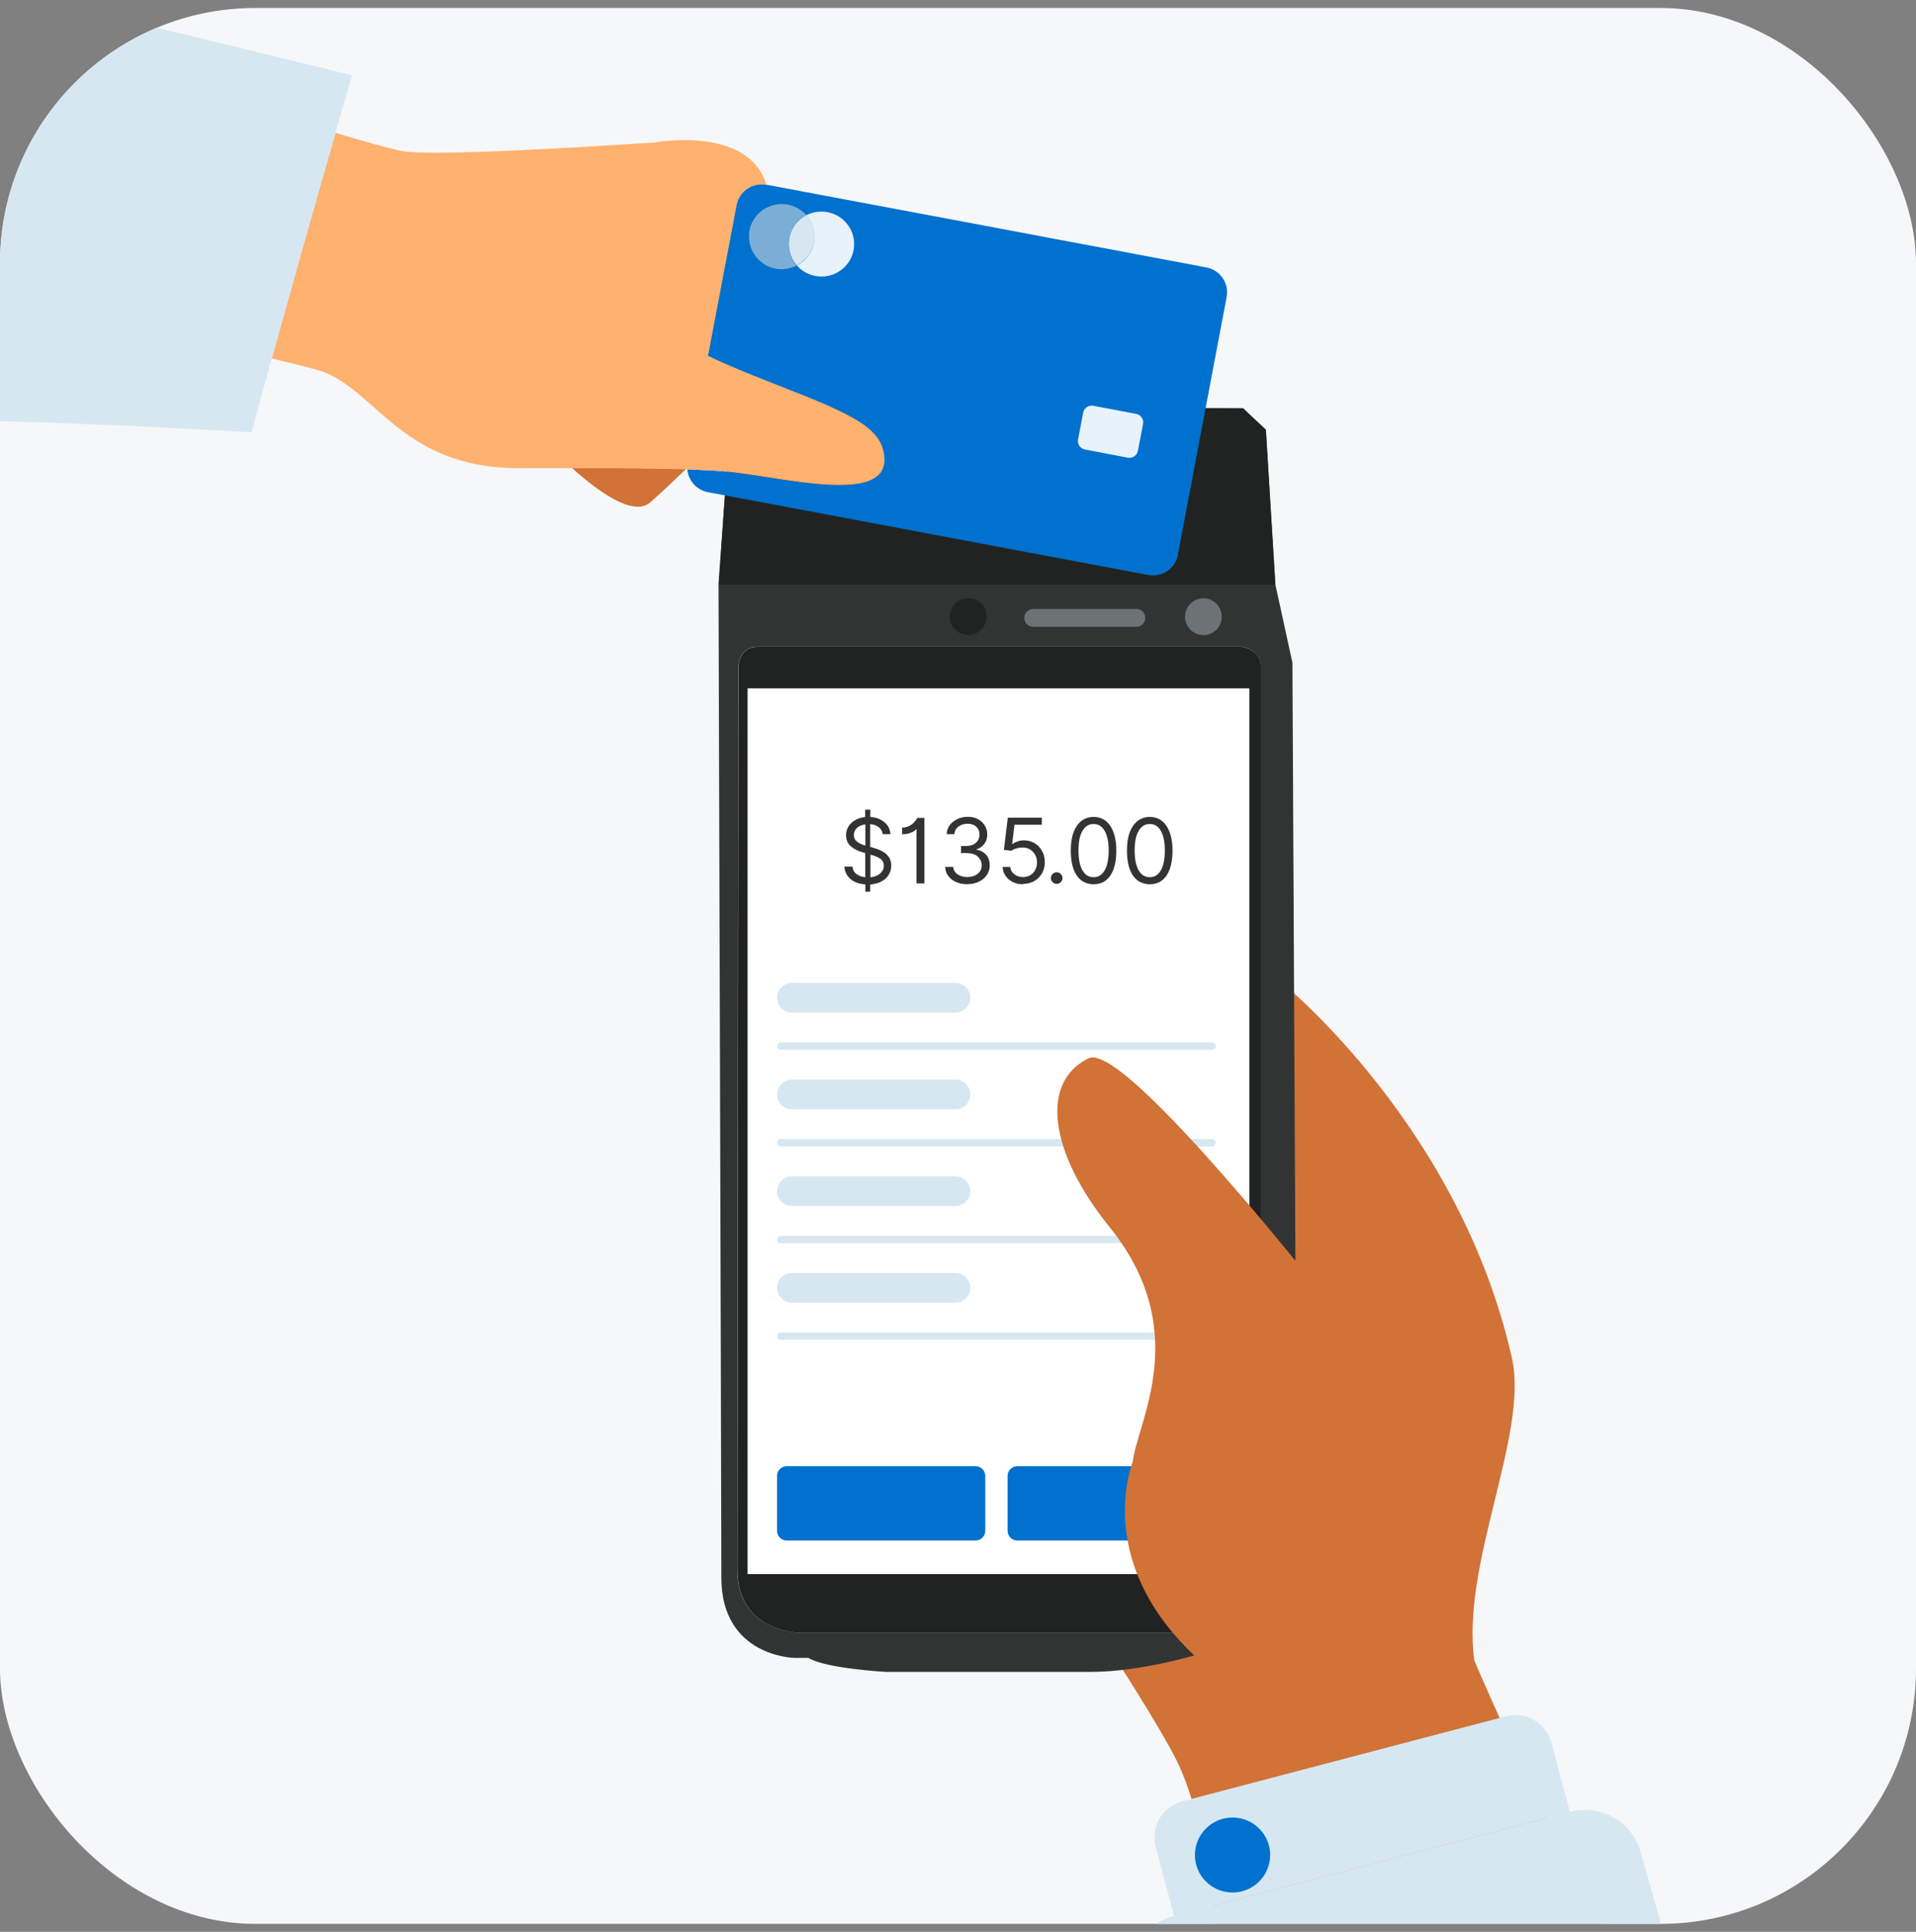
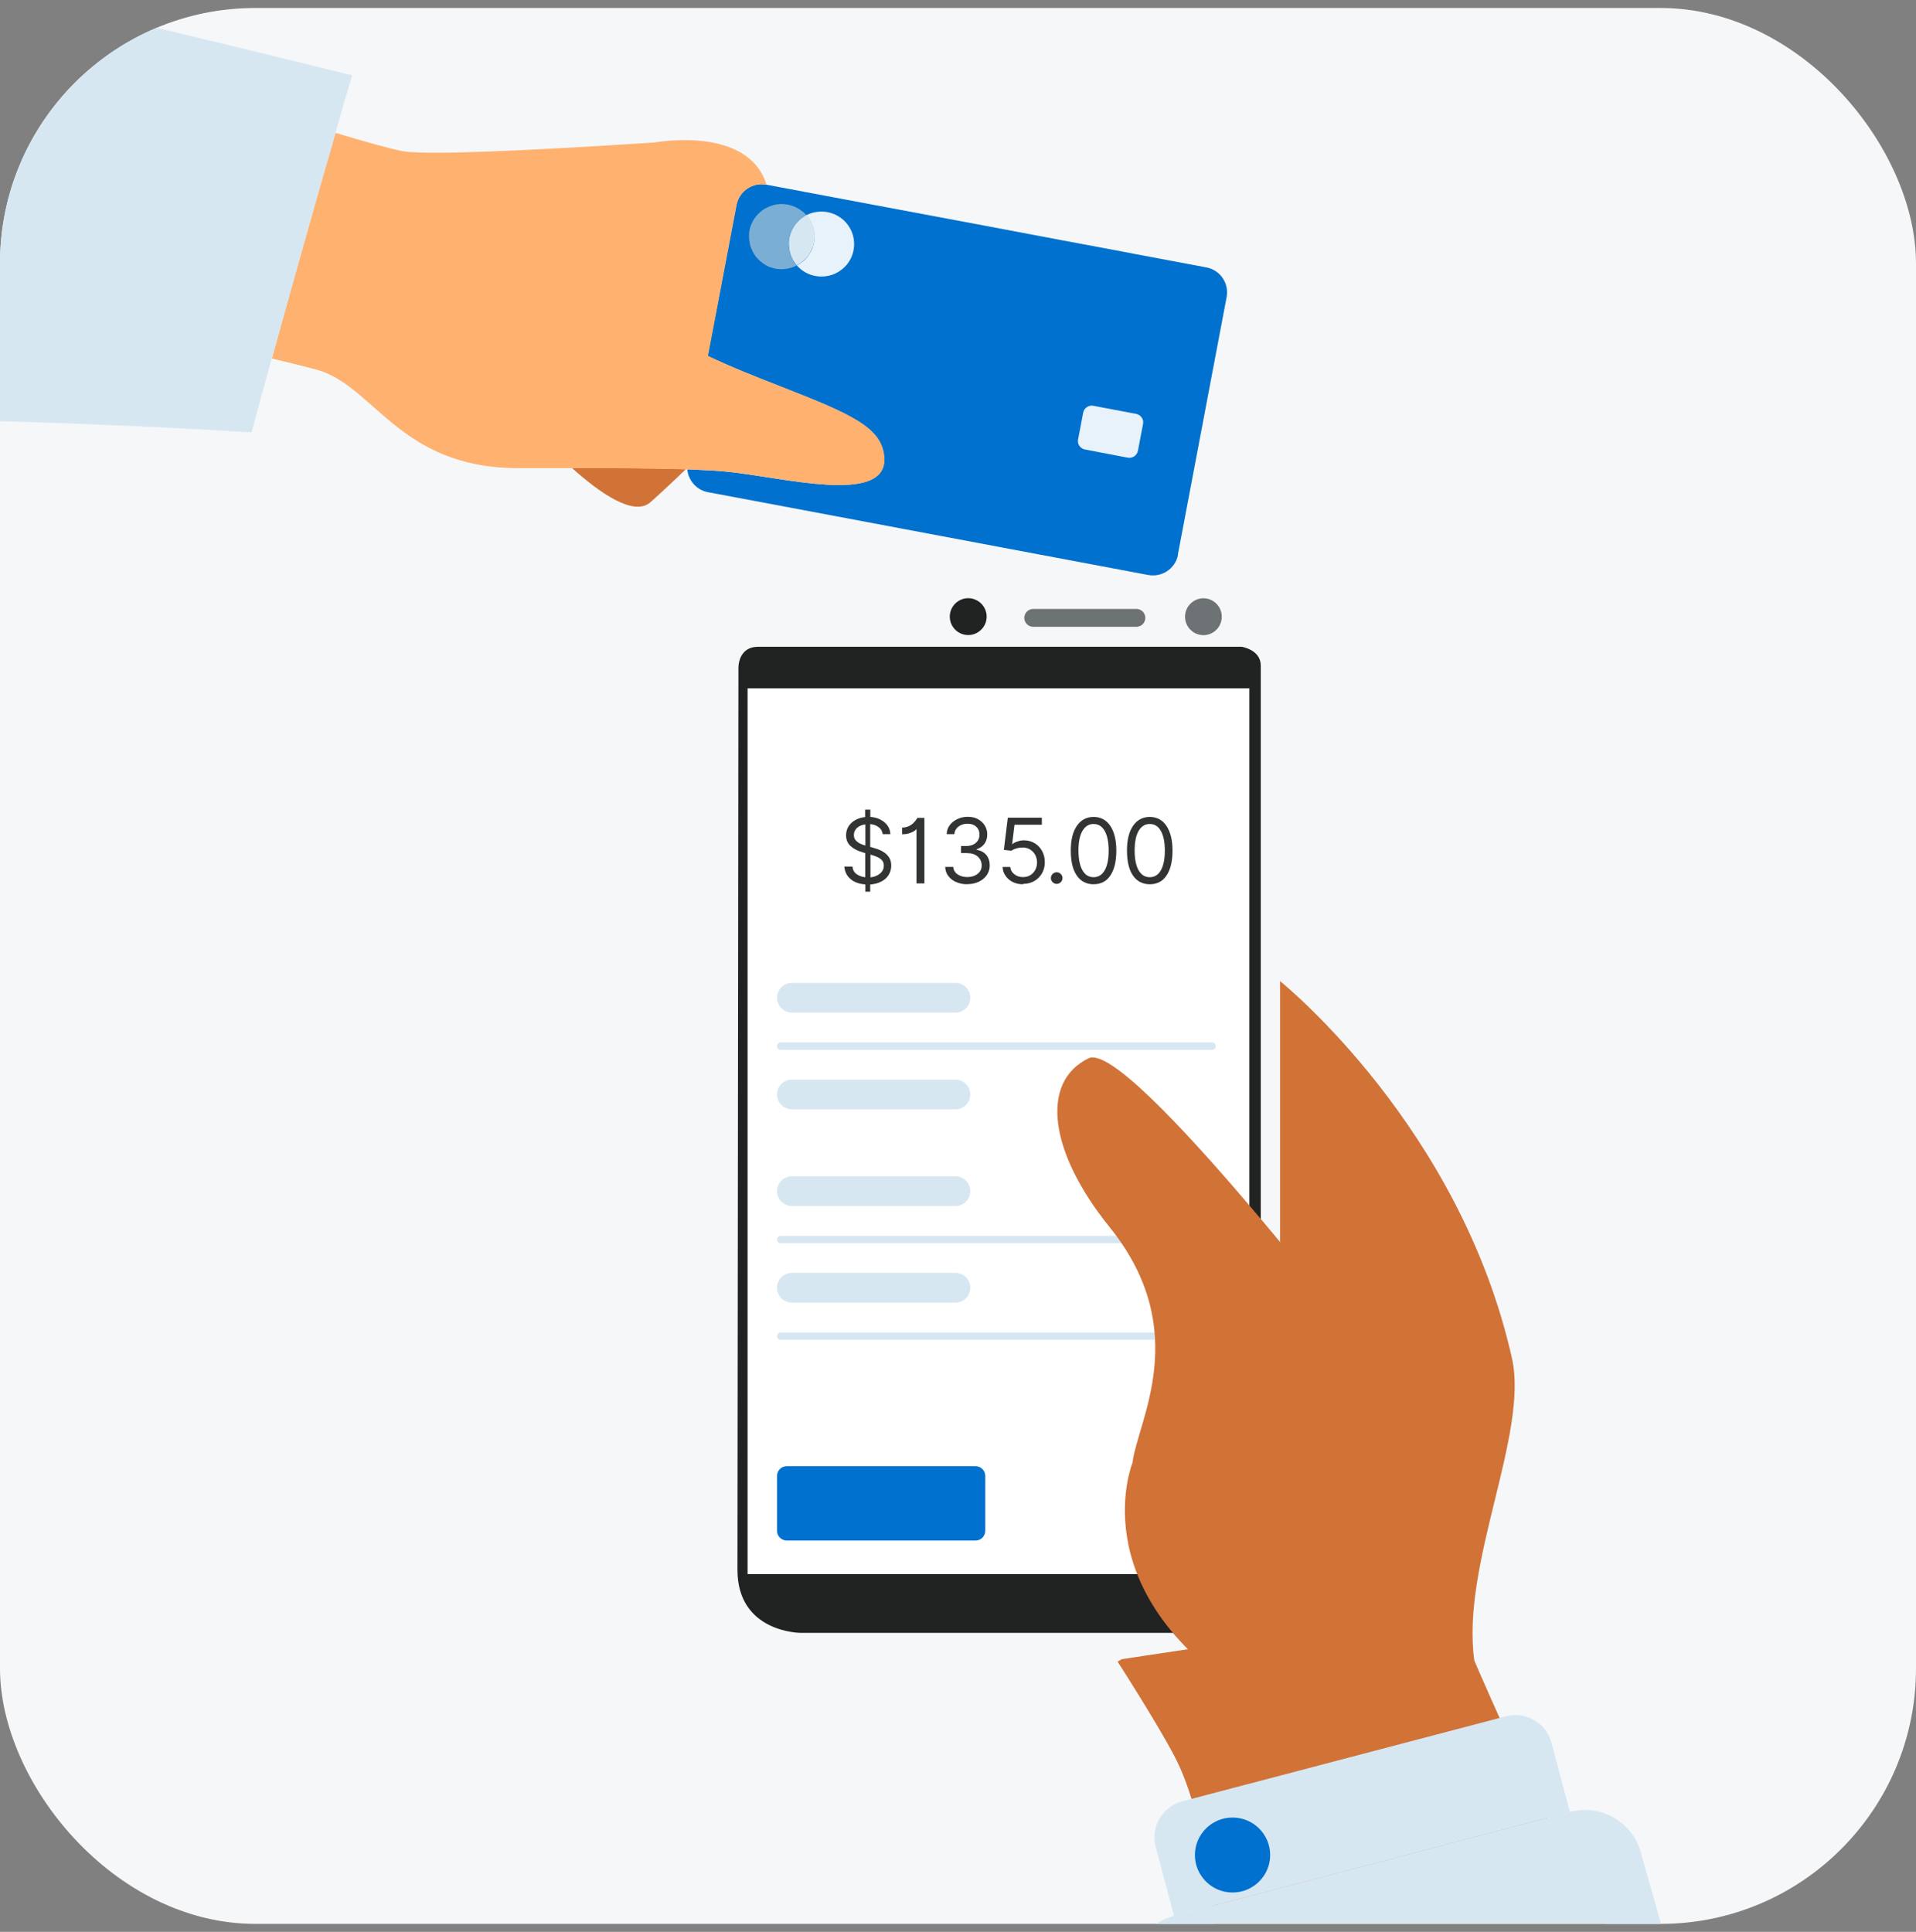
<svg xmlns="http://www.w3.org/2000/svg" width="120" height="121" viewBox="0 0 120 121" fill="none">
  <rect x="0" y="0" width="120" height="121" fill="#808080" stroke="none" />
  <g clip-path="url(#clip0_3102_9930)">
    <rect y="0.5" width="120" height="120" rx="16" fill="#F6F7F9" />
    <path d="M70.243 103.932L69.995 104.072C70.343 104.614 73.157 109.017 73.885 110.667C75.885 115.201 76.342 122.37 76.187 123.579C76.179 123.657 76.241 123.734 76.327 123.734H102.399C102.577 123.734 102.67 123.525 102.554 123.393C98.802 119.239 92.339 104.01 92.339 104.01C91.486 97.98 95.757 89.827 94.695 85.076C91.478 70.722 80.574 61.779 80.171 61.453V98.771C80.171 101.615 77.667 103.235 74.808 103.235L70.227 103.925L70.243 103.932Z" fill="#D17237" />
    <path d="M73.529 120.002L98.33 113.484C100.275 112.973 102.275 114.128 102.778 116.073L109.715 140.594L77.939 148.731L70.925 124.443C70.413 122.506 71.576 120.514 73.521 120.002H73.529Z" fill="#D7E7F2" />
    <path d="M98.329 113.49L73.529 120.008L72.382 115.676C72.048 114.428 72.8 113.149 74.048 112.823L94.315 107.499C95.57 107.166 96.849 107.917 97.175 109.165L98.322 113.49H98.329Z" fill="#D7E7F2" />
    <path d="M77.195 118.535C78.497 118.535 79.551 117.481 79.551 116.186C79.551 114.892 78.497 113.838 77.195 113.838C75.892 113.838 74.838 114.892 74.838 116.186C74.838 117.481 75.892 118.535 77.195 118.535Z" fill="#0071CE" />
-     <path d="M80.961 41.504H80.946L79.884 36.645L79.287 26.996L77.869 25.578L47.155 25.508C47.155 25.508 45.775 26.725 45.729 26.841C45.698 26.957 45 36.583 45 36.583C45 36.583 45.171 90.905 45.178 98.322V98.81C45.178 103.77 49.751 103.84 49.751 103.84H50.627C51.735 104.514 55.478 104.716 55.478 104.716H68.329C71.359 104.716 74.8 103.685 74.8 103.685L75.823 103.654C79.892 103.654 79.845 99.166 79.845 99.166V98.632V94.725H80.473L81.178 88.363L80.946 41.52L80.961 41.504ZM75.219 102.267H50.139C50.139 102.267 46.178 102.267 46.178 98.314C46.178 94.315 46.24 41.861 46.24 41.861C46.24 41.861 46.186 40.505 47.48 40.505H77.76C77.76 40.505 78.954 40.683 78.954 41.683V98.624C78.954 99.143 78.799 102.274 75.226 102.274L75.219 102.267Z" fill="#323434" />
    <path d="M78.954 98.544V98.621C78.954 99.141 78.799 102.272 75.226 102.272H50.146C50.146 102.272 46.186 102.272 46.186 98.319C46.186 94.366 46.248 41.866 46.248 41.866C46.248 41.866 46.186 40.51 47.488 40.51H77.768C77.768 40.51 78.962 40.688 78.962 41.688V98.559L78.954 98.544Z" fill="#212322" />
    <path d="M75.373 37.473C76.009 37.473 76.52 37.992 76.52 38.627C76.52 39.263 76.009 39.782 75.373 39.782C74.738 39.782 74.219 39.263 74.219 38.627C74.219 37.992 74.738 37.473 75.373 37.473Z" fill="#6D7274" />
    <path d="M71.204 38.141H64.694C64.391 38.156 64.151 38.396 64.151 38.699C64.151 39.001 64.399 39.257 64.694 39.257H71.204C71.498 39.241 71.731 39.001 71.731 38.699C71.731 38.396 71.498 38.156 71.204 38.141Z" fill="#6D7274" />
    <path d="M60.64 39.776C61.275 39.776 61.795 39.257 61.795 38.622C61.795 37.986 61.275 37.467 60.64 37.467C60.004 37.467 59.485 37.986 59.485 38.622C59.485 39.257 60.004 39.776 60.64 39.776Z" fill="#212322" />
    <path d="M78.249 43.115H46.821V98.592H78.249V43.115Z" fill="white" />
-     <path d="M45.016 36.591C45.016 36.591 45.674 26.864 45.721 26.756C45.767 26.639 47.147 25.5 47.147 25.5L77.853 25.57L79.28 26.903L79.869 36.614H45.023V36.598L45.016 36.591Z" fill="#212322" />
    <path d="M61.097 91.832H49.278C48.94 91.832 48.665 92.106 48.665 92.444V95.878C48.665 96.216 48.94 96.49 49.278 96.49H61.097C61.435 96.49 61.709 96.216 61.709 95.878V92.444C61.709 92.106 61.435 91.832 61.097 91.832Z" fill="#0071CE" />
-     <path d="M75.536 91.832H63.717C63.378 91.832 63.104 92.106 63.104 92.444V95.878C63.104 96.216 63.378 96.49 63.717 96.49H75.536C75.874 96.49 76.148 96.216 76.148 95.878V92.444C76.148 92.106 75.874 91.832 75.536 91.832Z" fill="#0071CE" />
    <path d="M75.908 65.291H48.898C48.77 65.291 48.666 65.395 48.666 65.523C48.666 65.652 48.77 65.756 48.898 65.756H75.908C76.037 65.756 76.141 65.652 76.141 65.523C76.141 65.395 76.037 65.291 75.908 65.291Z" fill="#D7E7F2" />
-     <path d="M75.908 71.344H48.898C48.77 71.344 48.666 71.448 48.666 71.576C48.666 71.705 48.77 71.809 48.898 71.809H75.908C76.037 71.809 76.141 71.705 76.141 71.576C76.141 71.448 76.037 71.344 75.908 71.344Z" fill="#D7E7F2" />
    <path d="M75.908 77.404H48.898C48.77 77.404 48.666 77.508 48.666 77.637C48.666 77.765 48.77 77.869 48.898 77.869H75.908C76.037 77.869 76.141 77.765 76.141 77.637C76.141 77.508 76.037 77.404 75.908 77.404Z" fill="#D7E7F2" />
    <path d="M75.908 83.455H48.898C48.77 83.455 48.666 83.559 48.666 83.688C48.666 83.816 48.77 83.92 48.898 83.92H75.908C76.037 83.92 76.141 83.816 76.141 83.688C76.141 83.559 76.037 83.455 75.908 83.455Z" fill="#D7E7F2" />
    <path d="M59.842 61.562H49.596C49.082 61.562 48.666 61.979 48.666 62.492C48.666 63.006 49.082 63.423 49.596 63.423H59.842C60.355 63.423 60.772 63.006 60.772 62.492C60.772 61.979 60.355 61.562 59.842 61.562Z" fill="#D7E7F2" />
    <path d="M59.842 67.621H49.596C49.082 67.621 48.666 68.037 48.666 68.551C48.666 69.065 49.082 69.481 49.596 69.481H59.842C60.355 69.481 60.772 69.065 60.772 68.551C60.772 68.037 60.355 67.621 59.842 67.621Z" fill="#D7E7F2" />
    <path d="M59.842 73.676H49.596C49.082 73.676 48.666 74.092 48.666 74.606C48.666 75.12 49.082 75.536 49.596 75.536H59.842C60.355 75.536 60.772 75.12 60.772 74.606C60.772 74.092 60.355 73.676 59.842 73.676Z" fill="#D7E7F2" />
    <path d="M59.842 79.728H49.596C49.082 79.728 48.666 80.145 48.666 80.659C48.666 81.172 49.082 81.589 49.596 81.589H59.842C60.355 81.589 60.772 81.172 60.772 80.659C60.772 80.145 60.355 79.728 59.842 79.728Z" fill="#D7E7F2" />
    <path d="M54.199 55.842V55.392C53.804 55.369 53.494 55.253 53.261 55.051C53.029 54.85 52.905 54.586 52.881 54.276H53.393C53.408 54.485 53.494 54.64 53.649 54.749C53.804 54.857 53.982 54.927 54.191 54.943V53.431L54.028 53.385C53.711 53.292 53.455 53.16 53.269 52.989C53.083 52.819 52.99 52.594 52.99 52.315C52.99 52.106 53.044 51.92 53.145 51.757C53.246 51.594 53.393 51.463 53.571 51.362C53.749 51.261 53.959 51.199 54.183 51.176V50.711H54.509V51.168C54.749 51.184 54.966 51.238 55.152 51.339C55.338 51.44 55.485 51.563 55.594 51.718C55.702 51.873 55.757 52.052 55.764 52.245H55.284C55.261 52.067 55.183 51.92 55.036 51.812C54.889 51.703 54.718 51.633 54.501 51.618V53.044L54.664 53.09C54.772 53.121 54.889 53.16 55.02 53.206C55.152 53.253 55.276 53.323 55.4 53.408C55.524 53.493 55.617 53.602 55.702 53.733C55.78 53.865 55.819 54.028 55.819 54.222C55.819 54.431 55.764 54.617 55.664 54.788C55.563 54.958 55.416 55.098 55.214 55.206C55.013 55.315 54.78 55.377 54.501 55.4V55.849H54.176L54.199 55.842ZM54.199 52.959V51.633C53.982 51.664 53.804 51.734 53.672 51.858C53.54 51.982 53.478 52.129 53.478 52.3C53.478 52.439 53.517 52.548 53.594 52.633C53.672 52.718 53.765 52.788 53.881 52.842C53.997 52.897 54.098 52.935 54.199 52.959ZM54.524 54.95C54.765 54.927 54.966 54.842 55.121 54.71C55.276 54.578 55.354 54.416 55.354 54.214C55.354 54.075 55.315 53.966 55.237 53.881C55.16 53.795 55.059 53.726 54.935 53.672C54.811 53.617 54.679 53.571 54.532 53.532H54.517V54.95H54.524Z" fill="#323434" />
    <path d="M57.896 51.23V55.33H57.4V51.951H57.369C57.369 51.951 57.299 52.029 57.221 52.075C57.144 52.122 57.043 52.16 56.919 52.199C56.795 52.238 56.656 52.254 56.501 52.254V51.835C56.656 51.835 56.795 51.804 56.911 51.75C57.028 51.696 57.128 51.626 57.206 51.548C57.283 51.471 57.345 51.401 57.384 51.339C57.423 51.277 57.446 51.238 57.454 51.23H57.896Z" fill="#323434" />
    <path d="M60.585 55.384C60.322 55.384 60.089 55.338 59.88 55.245C59.671 55.152 59.508 55.028 59.392 54.865C59.268 54.702 59.206 54.516 59.198 54.299H59.702C59.717 54.493 59.81 54.656 59.973 54.764C60.136 54.873 60.345 54.934 60.577 54.934C60.841 54.934 61.058 54.865 61.228 54.733C61.399 54.601 61.484 54.423 61.484 54.206C61.484 53.989 61.399 53.795 61.236 53.648C61.073 53.501 60.833 53.431 60.515 53.431H60.19V52.989H60.515C60.756 52.989 60.957 52.927 61.112 52.795C61.267 52.664 61.345 52.493 61.345 52.276C61.345 52.059 61.275 51.904 61.143 51.78C61.011 51.656 60.825 51.594 60.601 51.594C60.461 51.594 60.329 51.617 60.205 51.672C60.081 51.726 59.981 51.796 59.903 51.896C59.826 51.997 59.779 52.113 59.771 52.245H59.291C59.299 52.028 59.361 51.842 59.485 51.679C59.609 51.517 59.764 51.393 59.965 51.3C60.159 51.207 60.376 51.16 60.616 51.16C60.872 51.16 61.089 51.214 61.267 51.315C61.446 51.416 61.585 51.555 61.686 51.718C61.786 51.889 61.833 52.067 61.833 52.261C61.833 52.493 61.771 52.687 61.655 52.85C61.531 53.013 61.368 53.129 61.166 53.191V53.222C61.422 53.268 61.624 53.377 61.771 53.547C61.918 53.725 61.988 53.943 61.988 54.206C61.988 54.431 61.926 54.624 61.81 54.803C61.686 54.981 61.523 55.121 61.314 55.221C61.104 55.322 60.872 55.376 60.601 55.376L60.585 55.384Z" fill="#323434" />
    <path d="M64.065 55.385C63.833 55.385 63.616 55.338 63.43 55.245C63.244 55.152 63.089 55.02 62.98 54.858C62.864 54.695 62.802 54.509 62.794 54.3H63.275C63.29 54.486 63.375 54.641 63.53 54.757C63.678 54.881 63.864 54.935 64.073 54.935C64.243 54.935 64.391 54.896 64.522 54.819C64.654 54.741 64.755 54.633 64.832 54.493C64.91 54.354 64.949 54.199 64.949 54.02C64.949 53.842 64.91 53.679 64.832 53.54C64.755 53.4 64.646 53.292 64.515 53.207C64.375 53.121 64.22 53.083 64.05 53.083C63.926 53.083 63.794 53.098 63.662 53.137C63.53 53.176 63.422 53.23 63.337 53.284L62.872 53.23L63.12 51.215H65.251V51.657H63.538L63.391 52.866H63.414C63.499 52.796 63.6 52.742 63.732 52.703C63.856 52.656 63.988 52.633 64.127 52.633C64.375 52.633 64.6 52.695 64.801 52.811C64.995 52.928 65.15 53.09 65.266 53.3C65.383 53.509 65.437 53.741 65.437 54.005C65.437 54.269 65.375 54.501 65.259 54.703C65.142 54.904 64.98 55.067 64.778 55.183C64.577 55.299 64.344 55.361 64.081 55.361L64.065 55.385Z" fill="#323434" />
    <path d="M66.181 55.361C66.08 55.361 65.995 55.323 65.925 55.253C65.855 55.183 65.817 55.098 65.817 54.997C65.817 54.896 65.855 54.811 65.925 54.741C65.995 54.672 66.08 54.633 66.181 54.633C66.281 54.633 66.367 54.672 66.437 54.741C66.506 54.811 66.545 54.896 66.545 54.997C66.545 55.098 66.506 55.183 66.437 55.253C66.367 55.323 66.281 55.361 66.181 55.361Z" fill="#323434" />
    <path d="M68.49 55.384C68.041 55.384 67.684 55.198 67.436 54.834C67.188 54.47 67.064 53.95 67.064 53.276C67.064 52.602 67.188 52.098 67.444 51.726C67.7 51.354 68.049 51.168 68.49 51.168C68.932 51.168 69.289 51.354 69.537 51.726C69.785 52.098 69.916 52.609 69.916 53.276C69.916 53.943 69.792 54.462 69.544 54.834C69.296 55.206 68.948 55.384 68.49 55.384ZM68.49 54.942C68.793 54.942 69.025 54.795 69.188 54.508C69.351 54.222 69.436 53.811 69.436 53.276C69.436 52.741 69.351 52.331 69.188 52.044C69.017 51.749 68.793 51.61 68.49 51.61C68.188 51.61 67.963 51.757 67.793 52.044C67.622 52.338 67.545 52.749 67.545 53.276C67.545 53.803 67.63 54.222 67.793 54.508C67.956 54.795 68.188 54.942 68.49 54.942Z" fill="#323434" />
    <path d="M72.009 55.384C71.559 55.384 71.203 55.198 70.955 54.834C70.707 54.47 70.583 53.95 70.583 53.276C70.583 52.602 70.707 52.098 70.963 51.726C71.218 51.354 71.567 51.168 72.009 51.168C72.451 51.168 72.807 51.354 73.055 51.726C73.303 52.098 73.435 52.609 73.435 53.276C73.435 53.943 73.311 54.462 73.063 54.834C72.815 55.206 72.466 55.384 72.009 55.384ZM72.009 54.942C72.311 54.942 72.544 54.795 72.707 54.508C72.869 54.222 72.954 53.811 72.954 53.276C72.954 52.741 72.869 52.331 72.707 52.044C72.536 51.749 72.311 51.61 72.009 51.61C71.707 51.61 71.482 51.757 71.311 52.044C71.141 52.338 71.063 52.749 71.063 53.276C71.063 53.803 71.149 54.222 71.311 54.508C71.474 54.795 71.707 54.942 72.009 54.942Z" fill="#323434" />
    <path d="M86.991 86.387C86.347 85.488 70.684 65.066 68.181 66.283C65.127 67.763 65.701 72.157 69.491 76.854C74.745 83.364 71.219 89.053 70.932 91.611C70.932 91.611 67.793 99.268 77.566 105.887C77.566 105.887 83.906 107.39 86.906 101.407C89.905 95.416 88.347 88.301 86.991 86.387Z" fill="#D17237" />
    <path d="M73.781 34.745C73.619 35.612 72.778 36.175 71.91 36.013L49.52 31.799L44.342 30.828C43.623 30.692 43.106 30.09 43.047 29.398C43.17 29.398 43.287 29.398 43.403 29.411C44.187 29.443 44.873 29.482 45.442 29.534C48.821 29.845 55.56 31.696 55.365 28.666C55.249 26.789 53.359 25.954 48.828 24.187C47.391 23.624 45.766 22.99 44.322 22.297L46.116 12.834C46.277 11.966 47.119 11.403 47.986 11.565L55.592 12.995L61.774 14.154L66.402 15.028L70.305 15.759L71.185 15.928L75.555 16.75C76.422 16.912 76.992 17.747 76.823 18.614L73.768 34.751L73.781 34.745Z" fill="#0071CE" />
    <path d="M71.269 28.232C71.211 28.53 70.926 28.724 70.629 28.666L67.955 28.155C67.657 28.096 67.457 27.812 67.522 27.52L67.839 25.85C67.897 25.552 68.182 25.358 68.48 25.417L71.153 25.922C71.451 25.98 71.651 26.265 71.587 26.562L71.269 28.232Z" fill="#E8F2FB" />
    <path d="M53.462 15.663C53.378 16.084 53.178 16.453 52.893 16.731C52.446 17.171 51.812 17.398 51.158 17.3C51.126 17.3 51.1 17.288 51.074 17.288C50.601 17.203 50.2 16.957 49.909 16.627C50.012 16.576 50.109 16.511 50.2 16.446C50.323 16.362 50.426 16.252 50.524 16.142C50.679 15.954 50.808 15.741 50.899 15.495C50.899 15.482 50.912 15.469 50.912 15.456C50.944 15.371 50.964 15.287 50.977 15.197C51.009 15.041 51.016 14.873 51.009 14.724C50.996 14.53 50.964 14.336 50.899 14.161C50.828 13.941 50.718 13.74 50.575 13.566C50.556 13.533 50.53 13.507 50.504 13.481C50.601 13.43 50.705 13.384 50.808 13.352C51.132 13.248 51.475 13.223 51.825 13.287C52.938 13.494 53.676 14.562 53.456 15.676L53.462 15.663Z" fill="#E8F2FB" />
    <path d="M50.892 15.487C50.808 15.726 50.685 15.947 50.517 16.134C50.42 16.244 50.31 16.354 50.193 16.439C50.102 16.51 50.005 16.568 49.902 16.62C49.876 16.594 49.857 16.561 49.831 16.536C49.811 16.503 49.785 16.477 49.766 16.445C49.656 16.29 49.572 16.121 49.514 15.94C49.436 15.72 49.403 15.493 49.403 15.26C49.403 15.176 49.403 15.105 49.416 15.027C49.416 14.989 49.429 14.943 49.436 14.904C49.436 14.866 49.449 14.833 49.462 14.794C49.475 14.736 49.494 14.678 49.514 14.62C49.688 14.108 50.057 13.7 50.517 13.461C50.543 13.487 50.569 13.519 50.588 13.545C50.724 13.726 50.84 13.927 50.912 14.141C50.976 14.322 51.009 14.51 51.022 14.704C51.022 14.859 51.022 15.021 50.989 15.176C50.97 15.26 50.95 15.351 50.925 15.435C50.925 15.448 50.925 15.461 50.912 15.474H50.899L50.892 15.487Z" fill="#D7E7F2" />
    <path d="M49.831 16.545C49.831 16.545 49.877 16.603 49.896 16.629C49.501 16.83 49.035 16.914 48.576 16.83C48.382 16.791 48.2 16.733 48.032 16.649C47.987 16.623 47.941 16.597 47.896 16.571C47.896 16.571 47.883 16.571 47.883 16.558C47.844 16.532 47.799 16.506 47.76 16.474L47.747 16.461C47.708 16.435 47.669 16.403 47.637 16.377C47.624 16.377 47.624 16.364 47.618 16.357C47.592 16.338 47.572 16.319 47.547 16.299C47.514 16.267 47.488 16.241 47.456 16.209C47.378 16.124 47.307 16.034 47.249 15.943C47.223 15.904 47.191 15.859 47.171 15.814C47.145 15.768 47.119 15.716 47.1 15.665C47.074 15.619 47.054 15.568 47.035 15.516C46.977 15.361 46.944 15.199 46.925 15.037C46.925 14.979 46.912 14.927 46.912 14.869V14.7C46.912 14.649 46.912 14.603 46.925 14.551C46.925 14.539 46.925 14.519 46.925 14.513C46.925 14.493 46.938 14.467 46.938 14.448C46.951 14.402 46.957 14.351 46.97 14.305C47.145 13.639 47.637 13.127 48.258 12.907C48.284 12.894 48.31 12.888 48.343 12.875C48.653 12.771 48.996 12.752 49.34 12.817C49.773 12.901 50.149 13.114 50.44 13.406C50.459 13.432 50.485 13.451 50.505 13.477C50.045 13.716 49.682 14.118 49.508 14.636C49.488 14.694 49.469 14.746 49.456 14.81C49.443 14.849 49.443 14.882 49.43 14.92C49.43 14.959 49.417 15.005 49.411 15.043C49.398 15.121 49.398 15.199 49.398 15.276C49.398 15.516 49.437 15.742 49.508 15.956C49.566 16.137 49.657 16.306 49.76 16.461C49.78 16.493 49.806 16.519 49.825 16.552H49.838L49.831 16.545Z" fill="#7BAED4" />
    <path d="M42.95 29.391C42.264 30.058 41.351 30.912 40.73 31.462C39.681 32.381 37.506 30.828 35.817 29.307H37.15C37.862 29.307 38.555 29.307 39.222 29.32C40.6 29.332 41.863 29.352 42.957 29.384L42.95 29.391Z" fill="#D17237" />
    <path d="M48.84 24.181C47.403 23.618 45.785 22.983 44.341 22.291L46.135 12.84C46.303 11.979 47.138 11.41 48.005 11.572C46.859 7.83 41.008 8.924 41.008 8.924C35.758 9.267 26.845 9.792 25.181 9.462C24.469 9.326 22.683 8.827 21.013 8.322C19.654 13.022 18.327 17.734 17.026 22.453C18.197 22.731 19.336 23.022 19.783 23.139C23.453 24.116 24.968 29.314 32.444 29.321H37.169C37.881 29.321 38.574 29.321 39.241 29.334C40.62 29.346 41.882 29.366 42.976 29.398H43.073C43.066 29.327 43.066 29.256 43.073 29.185C43.073 29.256 43.073 29.327 43.073 29.398C43.196 29.398 43.312 29.411 43.429 29.411C44.212 29.444 44.898 29.476 45.468 29.534C48.853 29.845 55.592 31.696 55.391 28.667C55.274 26.79 53.384 25.955 48.853 24.188L48.84 24.181Z" fill="#FFB16F" />
    <path d="M22.055 4.718C21.699 5.908 21.356 7.111 21.014 8.308C21.015 8.309 21.017 8.309 21.02 8.31C19.66 13.009 18.333 17.722 17.032 22.434H17.026C16.599 23.981 16.171 25.535 15.757 27.082C2.52 26.279 -10.743 26.014 -24 26.279L-20.867 -4.5C-6.394 -2.273 7.841 1.222 22.055 4.718Z" fill="#D7E7F2" />
  </g>
  <defs>
    <clipPath id="clip0_3102_9930">
      <rect y="0.5" width="120" height="120" rx="16" fill="white" />
    </clipPath>
  </defs>
</svg>